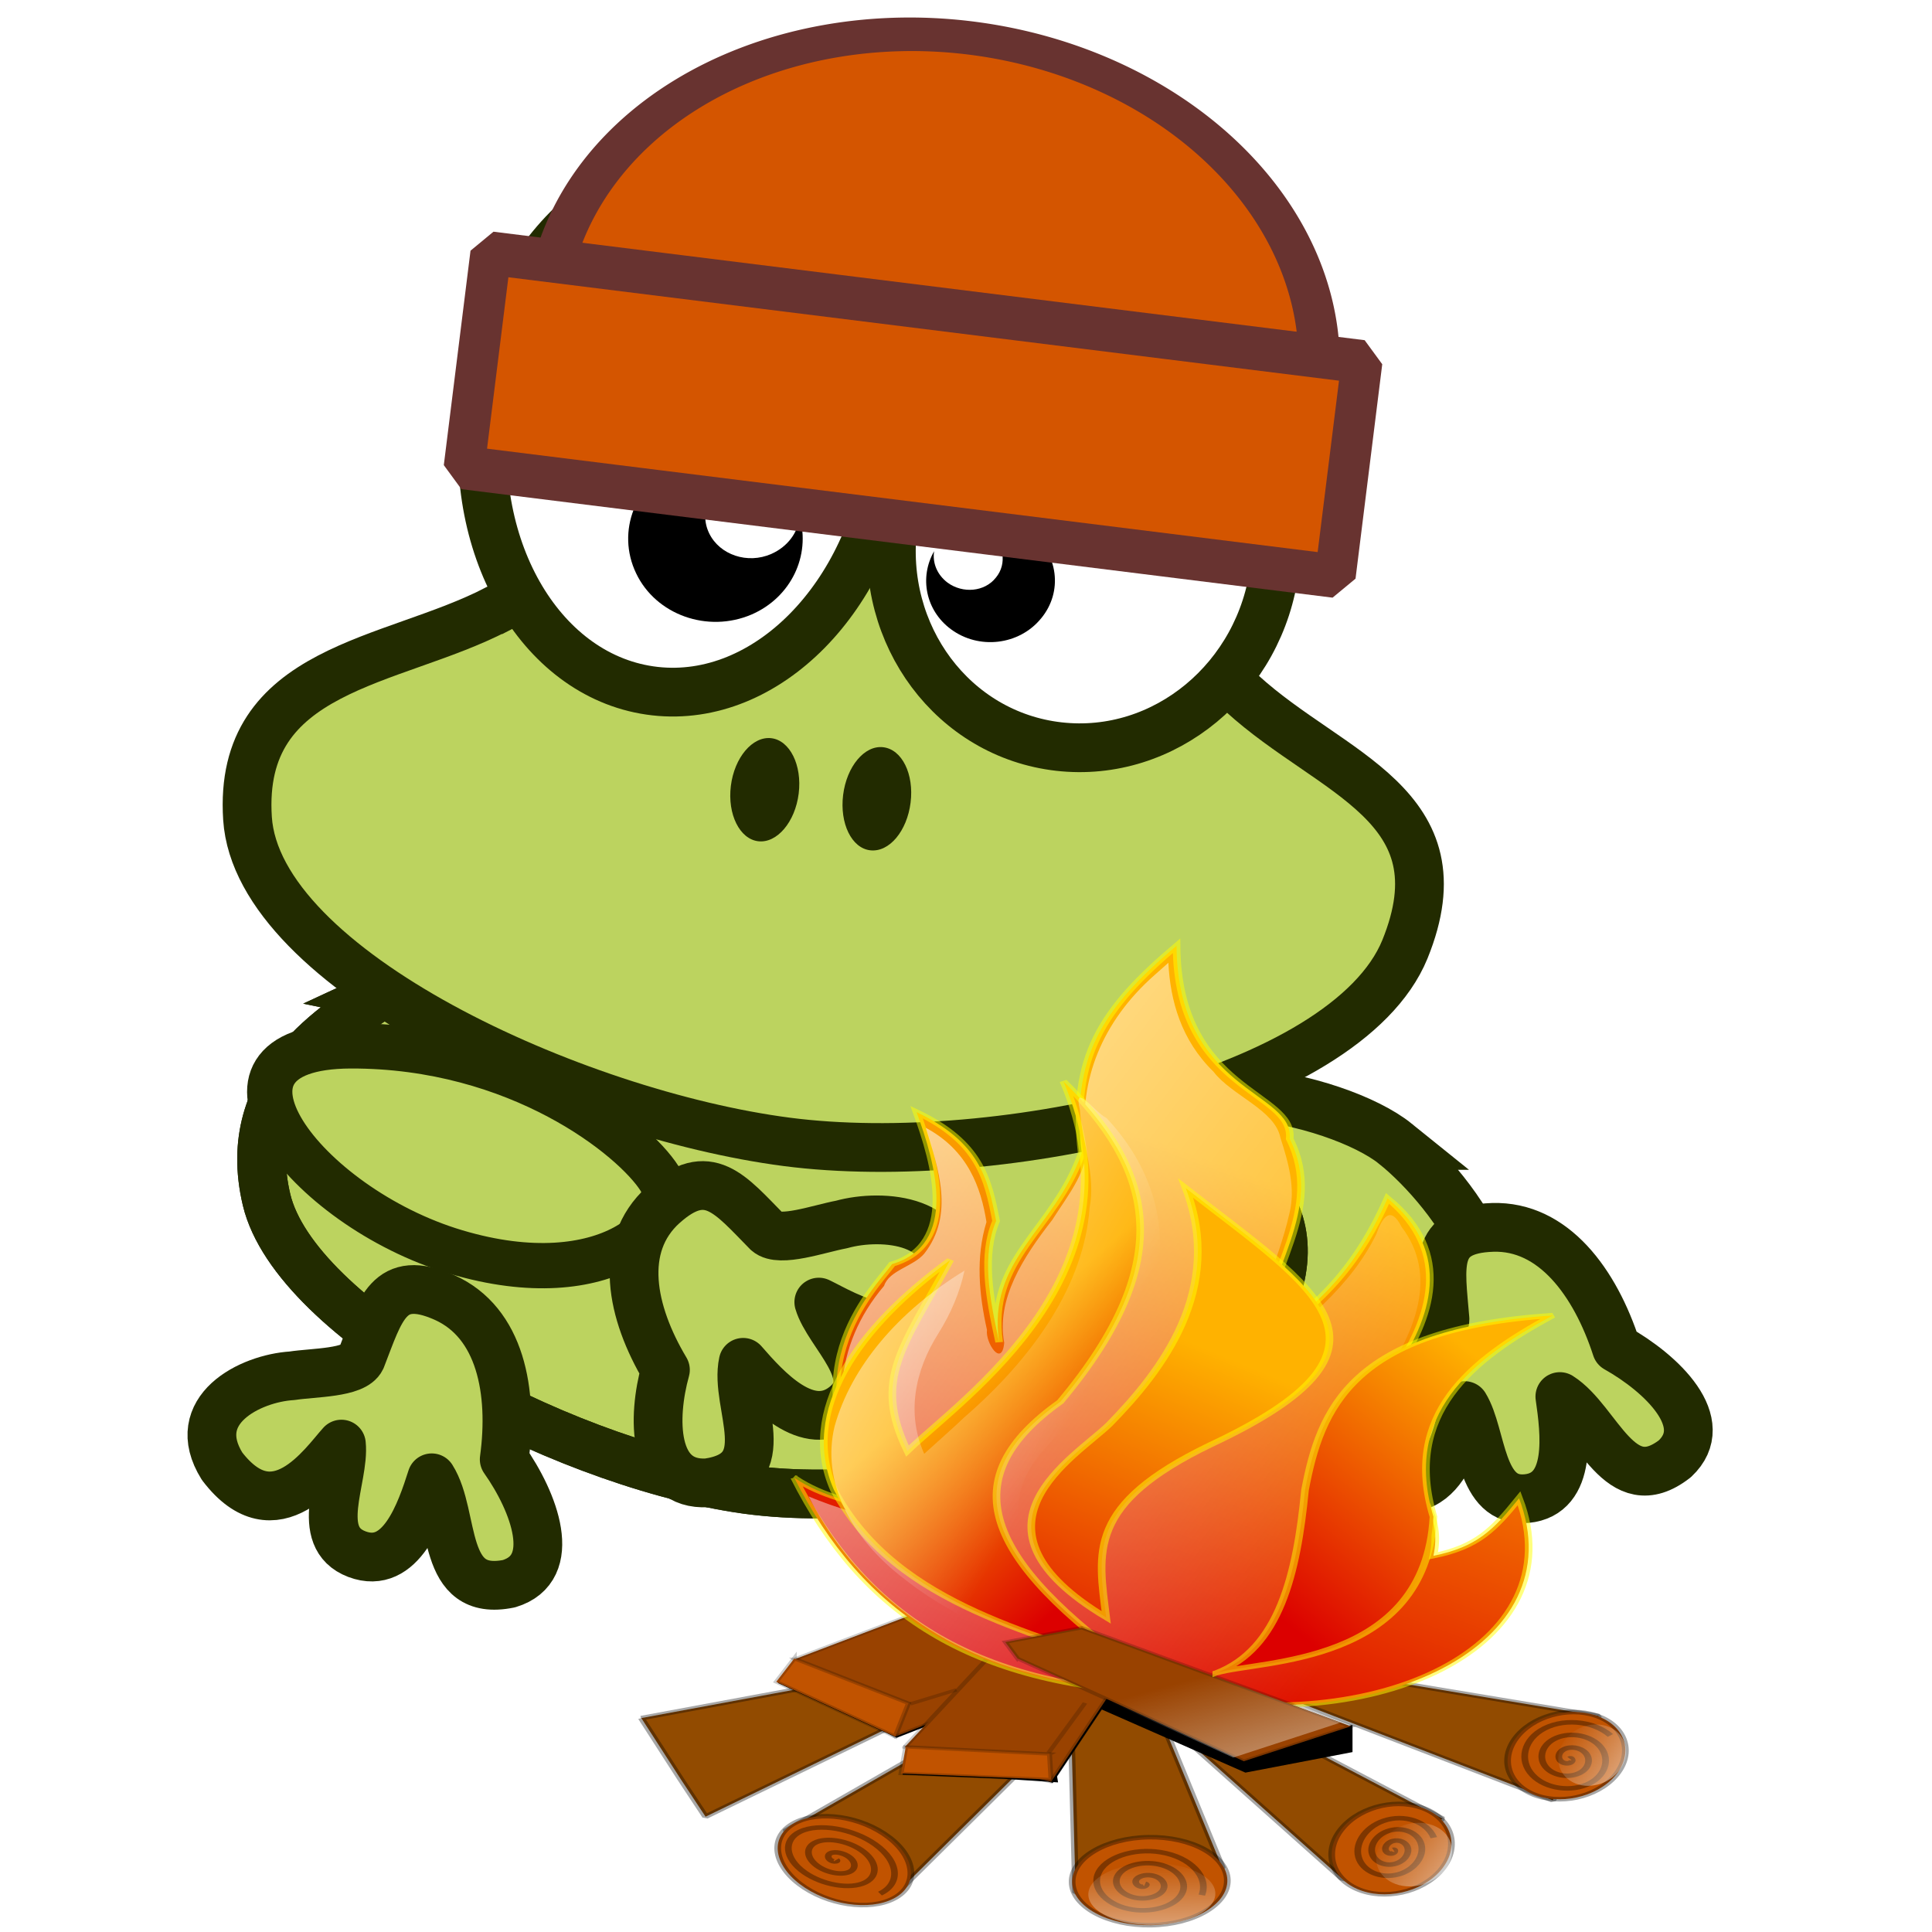
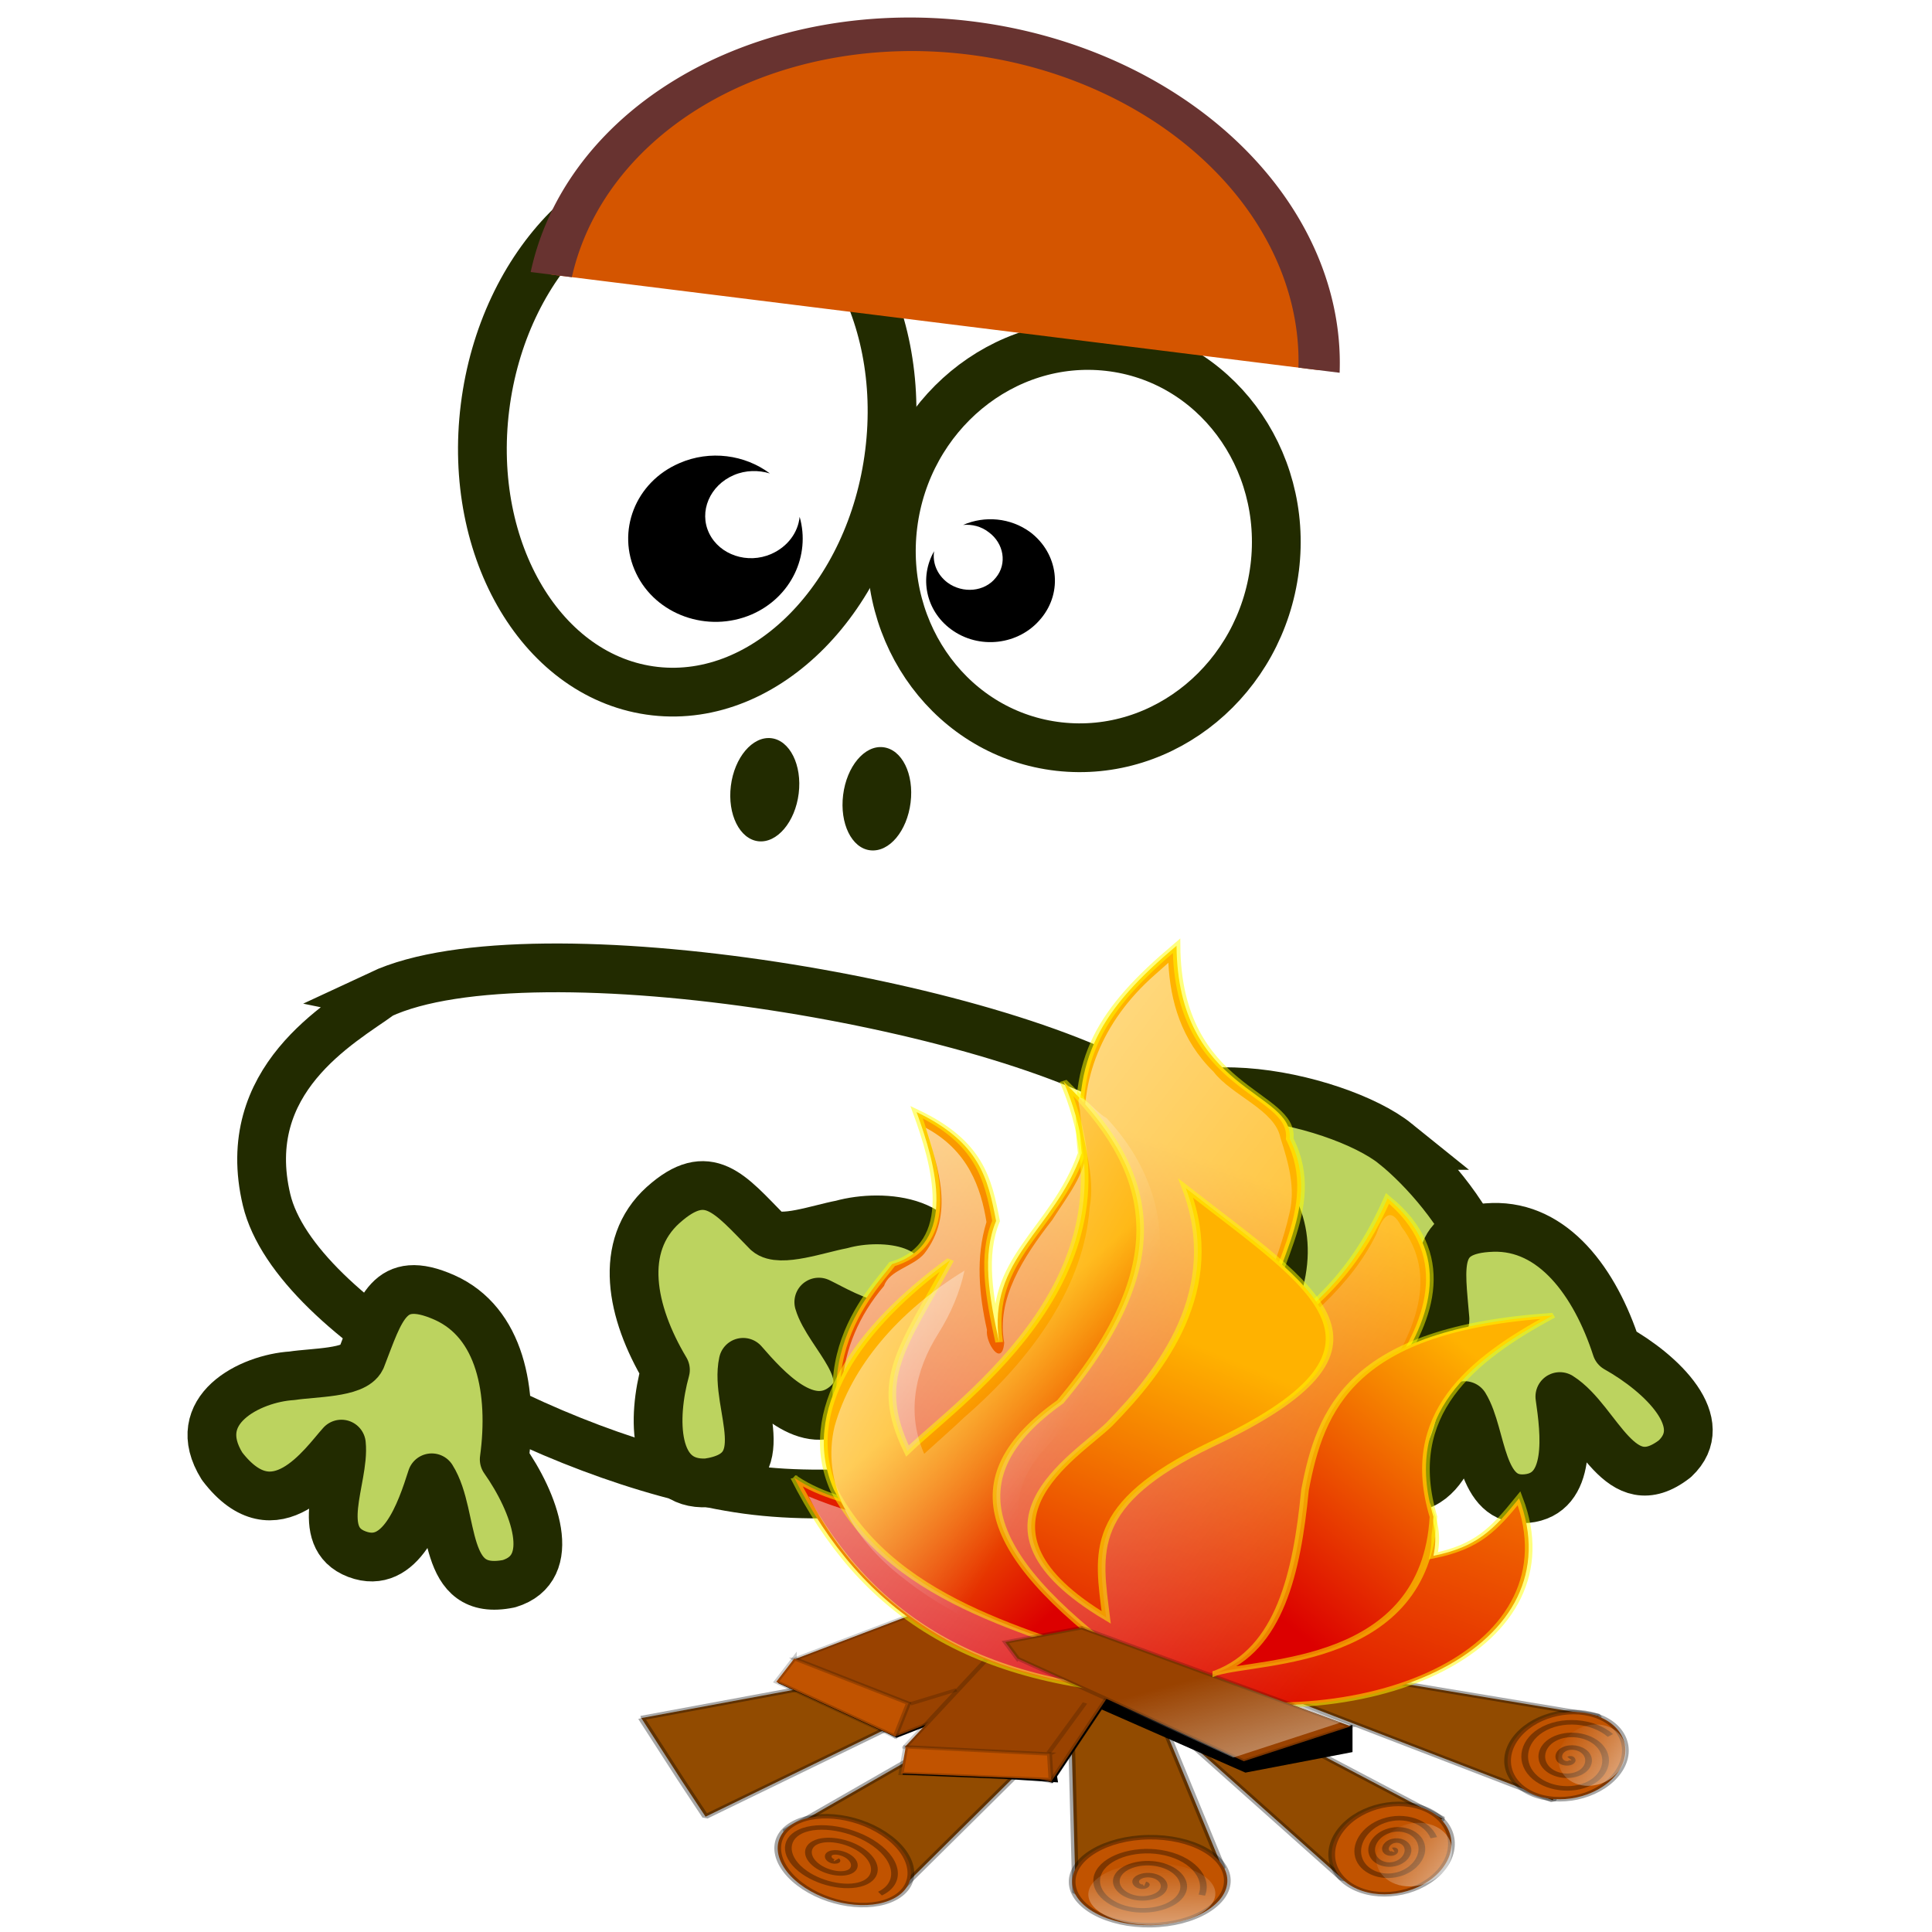
<svg xmlns="http://www.w3.org/2000/svg" xmlns:xlink="http://www.w3.org/1999/xlink" width="31.044mm" height="31.044mm" version="1.1" viewBox="0 0 110 110">
  <defs>
    <linearGradient id="g-1" x1="-960.98" x2="-928.93" gradientTransform="matrix(-.517 -.407 .362 -.747 -331.74 418.2)" gradientUnits="userSpaceOnUse" xlink:href="#b-7" />
    <linearGradient id="b-7">
      <stop stop-color="#fff" stop-opacity=".449" offset="0" />
      <stop stop-color="#fff" stop-opacity="0" offset="1" />
    </linearGradient>
    <filter id="aj" x="-.107" y="-.227" width="1.215" height="1.454">
      <feGaussianBlur stdDeviation="7.284" />
    </filter>
    <linearGradient id="r-6" x1="-961.33" x2="-929.51" gradientTransform="matrix(-.02 -.862 1.18 -.025 -445.95 -360.55)" gradientUnits="userSpaceOnUse" xlink:href="#b-7" />
    <linearGradient id="s-9" x1="-961.05" x2="-929.04" gradientTransform="matrix(-.58 -.422 .406 -.774 -466.27 461.47)" gradientUnits="userSpaceOnUse" xlink:href="#b-7" />
    <linearGradient id="t-3" x1="-1006.6" x2="-953.88" y1="448.68" y2="299.89" gradientTransform="matrix(.939 0 0 1.446 1125.5 -315.48)" gradientUnits="userSpaceOnUse" xlink:href="#c-4" />
    <linearGradient id="c-4">
      <stop stop-color="#dc0000" offset="0" />
      <stop stop-color="#ffb200" offset="1" />
    </linearGradient>
    <linearGradient id="y" x1="9.655" x2="323.1" y1="256.78" y2="500.8" gradientTransform="matrix(.806 0 0 1.241 18.001 -263.96)" gradientUnits="userSpaceOnUse" xlink:href="#a-1" />
    <linearGradient id="a-1">
      <stop stop-color="#fff" offset="0" />
      <stop stop-color="#fff" stop-opacity="0" offset="1" />
    </linearGradient>
    <linearGradient id="u-0" x1="-1308.2" x2="-1335" y1="330.2" y2="272.82" gradientTransform="matrix(.702 0 0 1.936 1125.5 -315.48)" gradientUnits="userSpaceOnUse" xlink:href="#c-4" />
    <linearGradient id="z" x1="230.94" x2="163.66" y1="927.57" y2="832.44" gradientTransform="matrix(1.319 0 0 .758 23.041 -277.35)" gradientUnits="userSpaceOnUse" xlink:href="#a-1" />
    <linearGradient id="ab-4" x1="-916.9" x2="-857.96" y1="438.47" y2="362.16" gradientTransform="matrix(.927 0 0 1.466 1125.5 -315.48)" gradientUnits="userSpaceOnUse" xlink:href="#c-4" />
    <linearGradient id="ae" x1="-1131" x2="-1102.7" y1="404.58" y2="306.76" gradientTransform="matrix(.796 0 0 1.706 1125.5 -315.48)" gradientUnits="userSpaceOnUse" xlink:href="#c-4" />
    <linearGradient id="w" x1="110.45" x2="239.46" y1="244.05" y2="376.9" gradientTransform="matrix(.602 0 0 1.661 26.3 -269.45)" gradientUnits="userSpaceOnUse" xlink:href="#a-1" />
    <clipPath id="clipPath13219">
      <path d="m-60 119.5h128.07v72.605h-128.07z" fill="#dc1d3b" stroke="#9c7d39" stroke-linecap="square" stroke-linejoin="bevel" stroke-miterlimit="1.2" stroke-width="1.341" style="paint-order:stroke fill markers" />
    </clipPath>
  </defs>
  <g transform="translate(-273.85 -473.47)" />
  <g stroke="#222b00">
    <path d="m79.463 65.13c3.359 2.723 8.911 10.066 2.687 13.683-6.227 3.639-18.769-7.393-17.965-13.096 0.779-5.688 11.938-3.282 15.279-0.587z" fill="#bcd35f" stroke-width="2.947px" />
-     <path d="m21.667 56.63c-2.314 1.647-8.114 4.849-6.489 11.683 1.627 6.814 16.347 14.781 26.86 16.422 10.513 1.641 26.918-3.071 30.144-9.972 3.226-6.901-3.126-9.302-6.315-11.86-7.931-5.618-35.56-10.325-44.22-6.277z" fill="#bcd35f" stroke-width="2.776px" />
    <path d="m21.667 56.63c-2.314 1.647-8.114 4.849-6.489 11.683 1.627 6.814 16.347 14.781 26.86 16.422 10.513 1.641 26.918-3.071 30.144-9.972 3.226-6.901-3.126-9.302-6.315-11.86-7.931-5.618-35.56-10.325-44.22-6.277z" fill="none" stroke-width="2.776px" />
  </g>
  <g>
-     <path d="m28.27 34.696c-5.981 3.1-14.739 3.258-14.178 11.901 0.563 8.623 18.608 16.843 30.701 18.416 12.114 1.576 31.827-2.741 35.195-10.96 3.35-8.242-4.187-9.936-9.252-14.553-5.088-4.599-13.771-10.056-21.436-10.718-7.642-0.68-15.03 2.835-21.009 5.915z" fill="#bcd35f" fill-rule="evenodd" stroke="#222b00" stroke-width="2.776px" />
    <g>
      <path d="m50.64 25.795c-1.02 8.197-7.005 14.273-13.351 13.555-6.367-0.72-10.695-7.963-9.675-16.16 1.022-8.217 7.005-14.273 13.372-13.552 6.346 0.718 10.677 7.94 9.654 16.158z" fill="#fff" stroke="#222b00" stroke-linecap="round" stroke-linejoin="round" stroke-width="2.776px" />
      <path d="m72.574 32.341c-0.783 6.295-6.278 10.845-12.283 10.166-6.006-0.68-10.231-6.33-9.448-12.625 0.781-6.274 6.275-10.825 12.281-10.145 6.006 0.68 10.231 6.33 9.451 12.605z" fill="#fff" stroke="#222b00" stroke-linecap="round" stroke-linejoin="round" stroke-width="2.776px" />
      <path d="m38.677 26.373c-2.501 1.072-3.604 3.882-2.459 6.269 1.126 2.365 4.073 3.417 6.574 2.345 2.252-0.977 3.366-3.355 2.736-5.561-0.089 0.893-0.686 1.708-1.619 2.116-1.343 0.587-2.934 0.058-3.533-1.18-0.599-1.238 0.038-2.726 1.402-3.31 0.682-0.292 1.414-0.292 2.056-0.096-1.417-1.063-3.405-1.35-5.157-0.584z" />
      <path d="m45.474 45.182c-0.201 1.619-1.235 2.836-2.296 2.716-1.061-0.12-1.768-1.534-1.566-3.153 0.201-1.619 1.235-2.836 2.296-2.716 1.061 0.12 1.768 1.534 1.566 3.153z" fill="#222b00" />
      <path d="m51.845 45.697c-0.201 1.619-1.214 2.839-2.296 2.716-1.061-0.12-1.746-1.532-1.545-3.151 0.201-1.619 1.214-2.839 2.275-2.719 1.082 0.122 1.768 1.534 1.566 3.153z" fill="#222b00" />
      <path d="m58.657 30.299c1.593 1.206 1.881 3.394 0.615 4.914-1.244 1.522-3.538 1.796-5.133 0.61-1.438-1.066-1.806-2.955-0.954-4.439-0.102 0.645 0.157 1.331 0.767 1.79 0.868 0.632 2.108 0.526 2.747-0.284 0.658-0.788 0.459-1.96-0.409-2.591-0.432-0.336-0.955-0.457-1.455-0.411 1.229-0.538 2.699-0.413 3.823 0.412z" />
    </g>
  </g>
  <g fill="#bcd35f" stroke="#222b00">
    <path d="m84.985 69.882c3.466-0.106 5.837 3.134 7.049 6.872 2.57 1.442 5.518 4.245 3.325 6.303-3.161 2.454-4.359-2.161-6.547-3.543 0.288 2.01 0.756 5.568-1.906 5.811-2.682 0.235-2.487-3.616-3.517-5.297-0.414 1.45-1.079 6.398-5.51 4.12-3.172-2.03-0.759-5.238 1.31-6.418 1.009-0.71 3.095-1.685 3.083-2.616-0.247-3.031-0.733-5.118 2.713-5.232z" stroke-linecap="round" stroke-linejoin="round" stroke-width="2.776px" />
    <path d="m25.304 73.872c3.191 1.424 3.931 5.353 3.404 9.218 1.704 2.412 3.158 6.205 0.271 7.079-3.936 0.803-3.014-3.838-4.397-6.029-0.614 1.919-1.739 5.297-4.26 4.347-2.535-0.965-0.682-4.315-0.884-6.266-1.007 1.111-3.765 5.233-6.793 1.26-1.994-3.201 1.593-5.004 3.983-5.15 1.224-0.191 3.542-0.146 3.936-0.982 1.095-2.811 1.563-4.885 4.74-3.477z" stroke-linecap="round" stroke-linejoin="round" stroke-width="2.776px" />
-     <path d="m37.551 67.095c-1.477-2.32-8.019-7.574-17.585-7.548-9.532 0.036-2.662 9.162 5.989 11.734 8.644 2.582 13.08-1.876 11.596-4.186z" stroke-width="2.578px" />
    <path d="m37.757 68.607c-2.584 2.337-1.835 6.102 0.13 9.389-0.76 2.727-0.76 6.608 2.389 6.431 4.147-0.589 1.506-4.44 2.036-6.862 1.319 1.515 3.685 4.167 5.792 2.478 2.116-1.708-0.952-4.092-1.485-5.907 1.4 0.661 5.641 3.436 7.111-1.13 0.749-3.53-3.433-3.953-5.823-3.288-1.268 0.236-3.516 1.047-4.215 0.429-2.125-2.154-3.36-3.856-5.935-1.538z" stroke-linecap="round" stroke-linejoin="round" stroke-width="2.776px" />
  </g>
  <g transform="matrix(.201 0 0 .135 18.025 48.359)">
    <g stroke="#000" stroke-linejoin="bevel" stroke-opacity=".344" stroke-width="1.901">
      <path d="m350.15 401.03-77.102-44.182 12.995-10.396 77.102 19.059z" fill="#924b00" fill-rule="evenodd" />
      <path d="m340.42 373.48c5.311-8.933 15.728-12.264 23.252-7.437s9.322 15.995 4.011 24.928-15.728 12.264-23.252 7.437-9.322-15.995-4.011-24.928z" fill="#c15300" />
      <path d="m354.89 383.43c0.582-0.488 0.889 0.627 0.743 1.069-0.398 1.199-1.863 1.18-2.677 0.552-1.456-1.124-1.364-3.458-0.294-4.828 1.57-2.012 4.423-1.789 6.096-0.034 2.23 2.339 1.949 6.306-0.155 8.588-2.647 2.871-7.018 2.422-9.516-0.483-3.026-3.519-2.545-9.17 0.603-12.347 3.71-3.744 9.62-3.062 12.935 1.001 3.827 4.691 3.145 12.04-1.052 16.106-4.769 4.62-12.226 3.706-16.355-1.519-4.632-5.861-3.747-14.912 1.501-19.865 5.826-5.499 14.833-4.35 19.774 2.036" fill="none" />
    </g>
    <path d="m353.47 375.85c3.052-6.288 9.038-8.634 13.362-5.235s5.357 11.261 2.305 17.549-9.038 8.634-13.362 5.235-5.357-11.261-2.305-17.549z" fill="url(#g-1)" />
    <g fill="#924b00" fill-rule="evenodd" stroke="#000" stroke-linejoin="bevel" stroke-opacity=".344" stroke-width="1.901">
      <path d="m91.99 366.38 50.246-13.861 39.851 3.465-71.904 51.979-6.931-15.594-11.262-25.99z" />
      <path d="m147.43 420.96 18.193 17.326 32.92-48.514-9.53-9.53-14.727-1.733-41.583 35.519 14.727 6.931z" />
      <path d="m242.73 434.82 13.861-5.198-26.856-97.028-16.46 11.262 1.733 96.161 27.722-5.198z" />
      <path d="m300.77 437.42-10.396-3.465-50.246-66.707 14.727-8.663 64.108 50.246-15.594 11.262-2.599 17.326z" />
    </g>
    <path d="m180.81 316.6-44.75 25.312-0.312-0.188-5.094 9.844 33.688 23.094 8.625-5-5.938 9.469 0.281 0.094-1.312 11 28.281 1.719 12.906 1.281 1.344 0.469 0.156-0.312 1.344 0.125-0.281-2.562 12.656-28.188 40.688 26.625 30.344-8.656v-11.281l-0.062 0.031v-0.188l-1.156 0.375-61.156-33.375v-12.75l-16.188 4.031-0.688-0.375-12.594 3.531-20.781-14.125z" fill-rule="evenodd" filter="url(#aj)" />
    <g fill="#c15300" stroke="#000" stroke-linejoin="bevel" stroke-opacity=".344" stroke-width="1.901">
      <path d="m160.64 415.1c8.397 8.211 10.213 19.986 4.054 26.284s-17.974 4.746-26.372-3.465-10.213-19.986-4.054-26.284 17.974-4.746 26.372 3.465z" />
      <path d="m235.64 416.62c12.133-0.302 22.143 7.765 22.343 18.007s-9.485 18.799-21.618 19.101-22.143-7.765-22.343-18.007 9.485-18.799 21.618-19.101z" />
      <path d="m290.65 412.58c5.399-9.259 15.988-12.712 23.638-7.708s9.476 16.58 4.078 25.839-15.988 12.712-23.638 7.708-9.476-16.58-4.078-25.839z" />
    </g>
    <g fill-rule="evenodd" stroke="#000" stroke-opacity=".202" stroke-width="1.425">
      <path d="m135.38 341.58 44.974-25.445 24.257 16.46-22.454 30.97-18.263 10.613-28.514-32.599z" fill="#994200" />
      <path d="m166.57 378.66 29.38-46.93 34.653-8.663v19.925l-22.524 50.246-41.509-14.578z" fill="#994200" />
      <path d="m135.31 341.26-5.1 9.828 33.688 23.093 3.753-14.042-32.342-18.878z" fill="#c15300" />
      <path d="m207.61 381.53 0.439 10.779-42.492-2.559 1.337-11.239 40.717 3.018z" fill="#c15300" />
    </g>
    <g fill="none" stroke="#000" stroke-linejoin="bevel" stroke-opacity=".344" stroke-width="1.901">
      <path d="m147.24 426.16c0.619 0.714-0.505 0.834-1 0.594-1.34-0.651-1.579-2.214-1.058-2.967 0.932-1.346 3.417-0.809 5.058 0.593 2.407 2.057 2.677 5.067 1.116 6.528-2.08 1.946-6.328 0.9-9.115-1.779-3.508-3.371-3.807-7.962-1.175-10.088 3.188-2.575 9.253-0.999 13.173 2.965 4.619 4.672 4.946 10.866 1.233 13.649-4.287 3.213-12.184 1.102-17.231-4.152-5.734-5.969-6.088-13.774-1.291-17.209 5.381-3.854 15.116-1.206 21.288 5.338 6.852 7.265 7.232 16.684 1.349 20.77" />
      <path d="m234.69 436.26c0.805 0.24 0.073 1.1-0.4 1.21-1.282 0.299-2.256-0.971-2.276-2.007-0.036-1.853 1.996-3.02 3.877-2.833 2.76 0.275 4.502 2.847 4.153 5.224-0.466 3.167-4.005 5.045-7.354 4.456-4.215-0.741-6.792-4.74-6.029-8.441 0.924-4.482 6.02-7.089 10.831-6.08 5.67 1.19 9.093 6.635 7.905 11.658-1.371 5.798-8.036 9.138-14.308 7.703-7.127-1.631-11.399-8.532-9.782-14.874 1.814-7.115 10.054-11.191 17.785-9.326 8.583 2.07 13.707 10.429 11.658 18.091" />
      <path d="m304.99 421.92c0.576-0.255 0.489 0.773 0.253 1.109-0.641 0.909-1.735 0.494-2.167-0.26-0.772-1.35-0.037-3.304 1.157-4.176 1.753-1.279 3.831-0.314 4.587 1.63 1.007 2.591-0.336 5.879-2.566 7.243-2.807 1.716-5.96 0.146-7.007-2.999-1.268-3.808 0.706-8.471 3.976-10.309 3.854-2.166 8.097 0.019 9.426 4.368 1.535 5.021-1.074 11.069-5.385 13.376-4.899 2.622-10.236-0.183-11.846-5.737-1.806-6.232 1.442-13.669 6.795-16.443 5.943-3.08 12.378 0.345 14.266 7.107" />
    </g>
    <path d="m236.3 427.51c9.93-0.212 18.122 5.467 18.286 12.677s-7.763 13.234-17.693 13.447-18.122-5.467-18.286-12.677 7.763-13.234 17.693-13.447z" fill="url(#r-6)" />
    <path d="m302.09 417.57c3.422-6.518 10.135-8.949 14.983-5.427s6.007 11.672 2.585 18.19-10.135 8.949-14.983 5.427-6.007-11.672-2.585-18.19z" fill="url(#s-9)" />
    <g fill-rule="evenodd">
      <path d="m135.31 265.02c19.348 57.177 49.958 87.498 104.82 90.964 60.354 19.348 116.38-20.214 100.49-82.3-7.219 13.284-11.84 20.503-24.257 24.257 4.909-34.364-26.567-40.139-11.262-77.102 10.685-22.813 17.038-50.824-1.733-73.637-7.797 25.99-17.326 43.316-36.385 62.375 2.021-31.765 18.77-57.466 8.663-87.498 1.444-20.214-31.765-19.637-32.054-81.434-21.08 26.567-30.032 47.07-26.856 87.498-7.797 32.631-26.856 44.471-23.391 79.701-2.888-19.637-4.909-36.674-0.866-51.113-2.31-17.904-4.62-33.209-22.524-45.915 5.487 22.236 11.84 55.733-6.931 64.108-5.198 10.685-31.187 47.359-2.599 104.82-8.374-4.909-16.749-6.353-25.123-14.727z" fill="url(#t-3)" stroke="#ff0" stroke-opacity=".504" stroke-width="2.156" />
      <path d="m237.31 53.087c-14.993 19.685-21.351 44.824-19.44 69.337 1.428 11.987-4.945 23.146-9.482 33.854-8.343 15.962-15.89 33.394-13.608 51.836-0.658 10.627-5.379-0.088-4.882-5.433-2.261-15.035-3.228-30.627-0.144-45.521-1.554-14.494-5.226-30.205-17.194-39.73 3.554 17.204 8.172 36.594-0.406 53.031-3.078 5.507-9.962 7.012-11.401 13.625-14.443 25.3-15.531 56.843-4.566 83.628 2.282 6.101 5.258 11.924 7.842 17.903-8.047-4.595-16.878-7.713-24.656-12.75 10.774 31.546 31.26 62.581 63.599 74.858 12.718 5.414 26.586 6.419 40.022 8.556 29.45 9.194 65.997 3.153 85.427-22.475 11.416-14.827 14.587-34.836 10.701-52.908-5.143 10.401-14.054 18.83-25.562 21.5 2.648-13.353-1.383-26.715-8.282-38.137-7.447-12.187-9.198-27.592-3.255-40.759 9.017-19.765 15.833-43.683 5.331-64.253-3.25-9.496-5.538-3.667-7.184 3.059-6.866 21.121-20.731 39.089-36.422 54.496 1.087-21.548 8.605-41.935 11.8-63.117 1.824-10.791-0.271-21.619-2.53-32.069-1.538-11.742-13.776-17.766-18.939-27.821-9.201-13.374-12.262-29.995-12.799-45.962l-3.969 5.25z" fill="url(#y)" />
      <path d="m234.07 347.32c-45.915-48.514-53.712-82.3-23.391-114.35 34.075-60.642 25.701-98.76 0.866-135.15 23.391 80.568-27.722 132.55-44.182 155.94-9.818-30.321-1.444-43.316 12.128-80.568-26.567 28.877-42.738 63.819-32.92 97.028 17.904 49.958 60.065 60.931 87.498 77.102z" fill="url(#u-0)" stroke="#ff0" stroke-opacity=".504" stroke-width="2.156" />
    </g>
    <g stroke="#000">
      <path d="m168.17 360.4 13.065-5.939" fill="none" stroke-opacity=".179" stroke-width="1.358" />
      <path d="m198.55 341.26 64.108 43.316 30.321-14.727-76.236-41.583-21.658 6.064 3.465 6.931z" fill="#994200" fill-rule="evenodd" stroke-opacity=".202" stroke-width="1.425" />
      <path d="m207.37 380.99 10.294-20.983" fill="none" stroke-opacity=".179" stroke-width="1.358" />
    </g>
    <g fill-rule="evenodd">
      <path d="m195.53 339.72 64.108 43.316 30.321-14.727-76.236-41.583-21.658 6.064 3.465 6.931z" fill="url(#z)" />
      <path d="m254.86 347.32c17.904-10.107 22.813-41.872 25.123-77.102 4.332-34.075 12.995-68.15 70.172-73.637-23.391 18.77-42.45 41.872-33.786 84.899-2.31 62.664-48.803 60.354-61.509 65.84z" fill="url(#ab-4)" stroke="#ff0" stroke-opacity=".504" stroke-width="2.156" />
      <path d="m223.67 323.93c-2.31-27.722-5.487-47.648 29.455-72.771 59.198-41.294 30.032-65.263-6.931-108.29 10.973 42.738-6.642 76.814-21.658 99.627-9.818 14.15-43.893 43.027-0.866 81.434z" fill="url(#ae)" stroke="#ff0" stroke-opacity=".504" stroke-width="2.156" />
-       <path d="m216.21 109.86c0.634 13.778 4.551 27.421 2.757 41.328-1.582 32.467-15.848 62.999-35.542 88.414-3.653 5.191-7.545 10.209-11.309 15.32-5.034-16.773-2.762-34.858 4.019-50.775 3.571-8.505 6.077-17.332 7.388-26.475-18.821 17.169-32.104 40.574-36.781 65.625-3.792 23.169 4.359 46.99 19.73 64.403 19.327 22.801 47.117 35.614 74.051 47.066-15.262-21.468-36.508-40.839-41.02-67.962-3.095-15.749 3.107-31.557 13.45-43.332 11.839-16.266 19.213-35.615 23.594-55.146 5.689-25.436 1.129-52.94-12.773-74.997-3.43-2.508-9.56-15.684-7.562-3.469z" fill="url(#w)" />
+       <path d="m216.21 109.86c0.634 13.778 4.551 27.421 2.757 41.328-1.582 32.467-15.848 62.999-35.542 88.414-3.653 5.191-7.545 10.209-11.309 15.32-5.034-16.773-2.762-34.858 4.019-50.775 3.571-8.505 6.077-17.332 7.388-26.475-18.821 17.169-32.104 40.574-36.781 65.625-3.792 23.169 4.359 46.99 19.73 64.403 19.327 22.801 47.117 35.614 74.051 47.066-15.262-21.468-36.508-40.839-41.02-67.962-3.095-15.749 3.107-31.557 13.45-43.332 11.839-16.266 19.213-35.615 23.594-55.146 5.689-25.436 1.129-52.94-12.773-74.997-3.43-2.508-9.56-15.684-7.562-3.469" fill="url(#w)" />
    </g>
  </g>
  <g transform="matrix(.787 .098 -.104 .835 20.237 -163.12)" fill="#d45500" stroke="#683330" stroke-linecap="square" stroke-linejoin="bevel" stroke-miterlimit="1.2">
    <path transform="matrix(.724 0 0 .551 65.384 103.32)" d="m44.26 194.87a38.462 37.958 0 0 1-38.462 37.958 38.462 37.958 0 0 1-38.462-37.958 38.462 37.958 0 0 1 38.462-37.958 38.462 37.958 0 0 1 38.462 37.958z" clip-path="url(#clipPath13219)" stroke-width="4.103" style="paint-order:stroke fill markers" />
-     <rect x="37.311" y="208.24" width="63.025" height="14.622" stroke-width="2.934" style="paint-order:stroke fill markers" />
  </g>
  <rect width="110" height="110" opacity="0" stroke-width=".558" />
</svg>